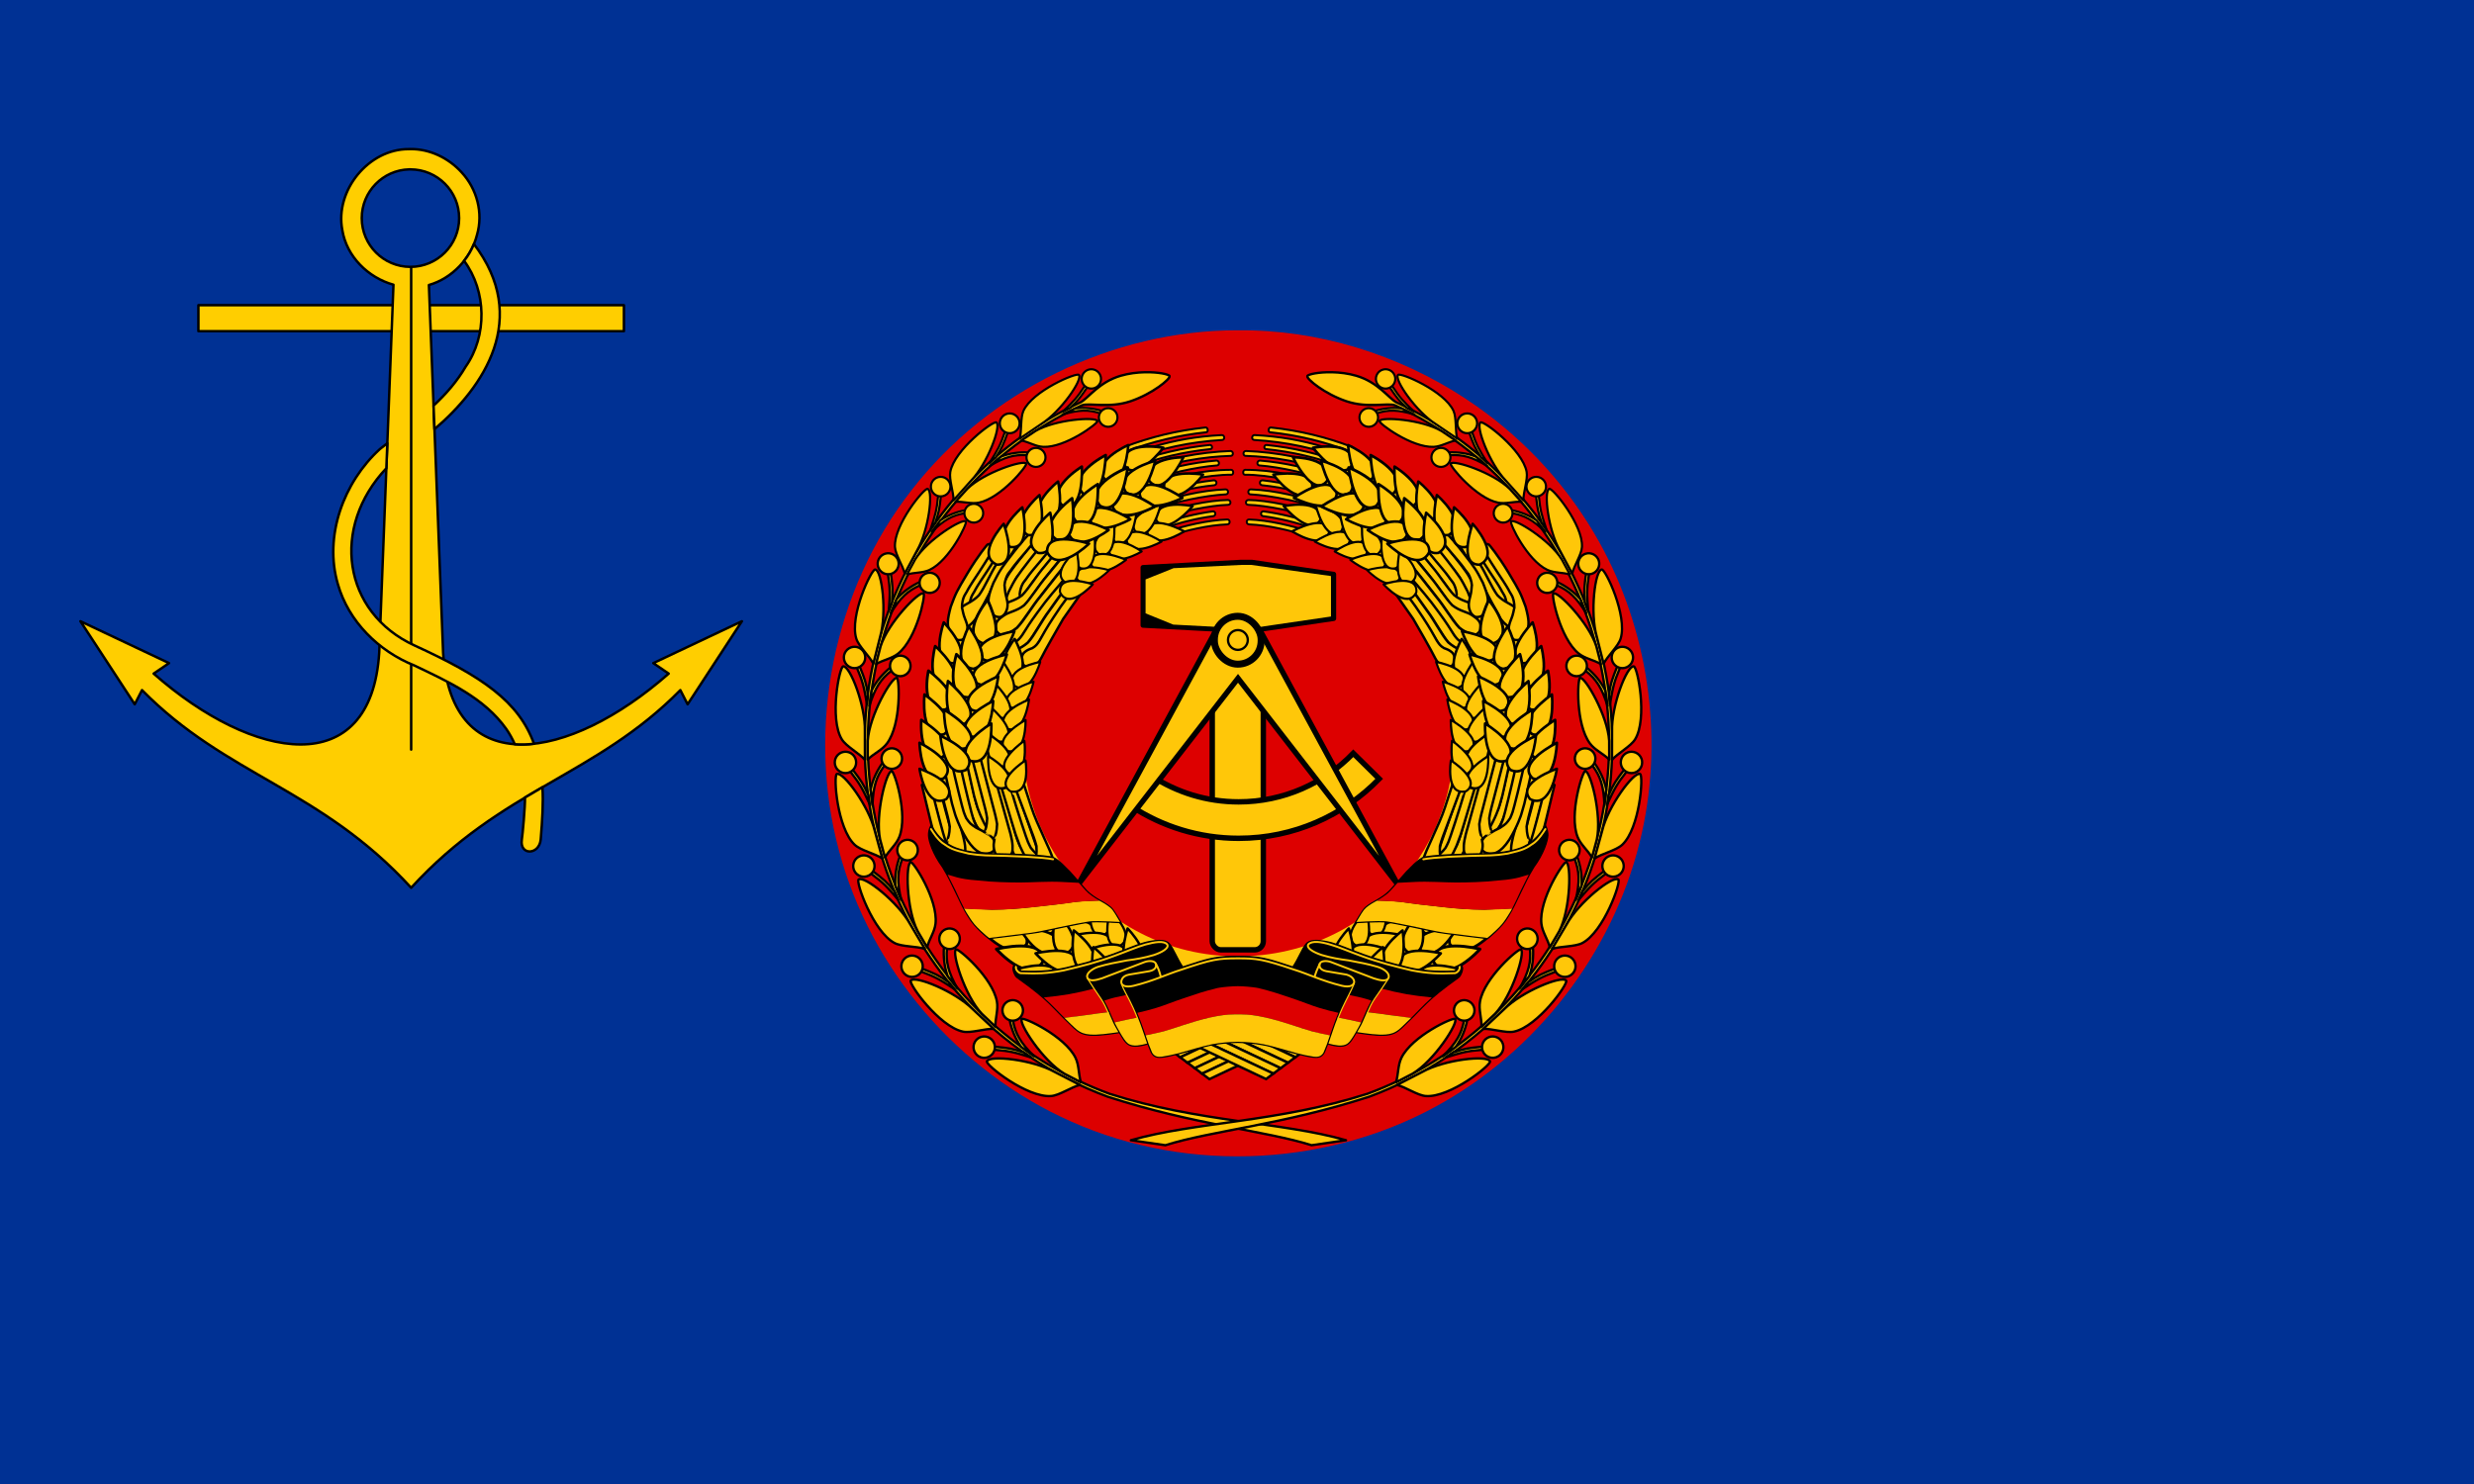
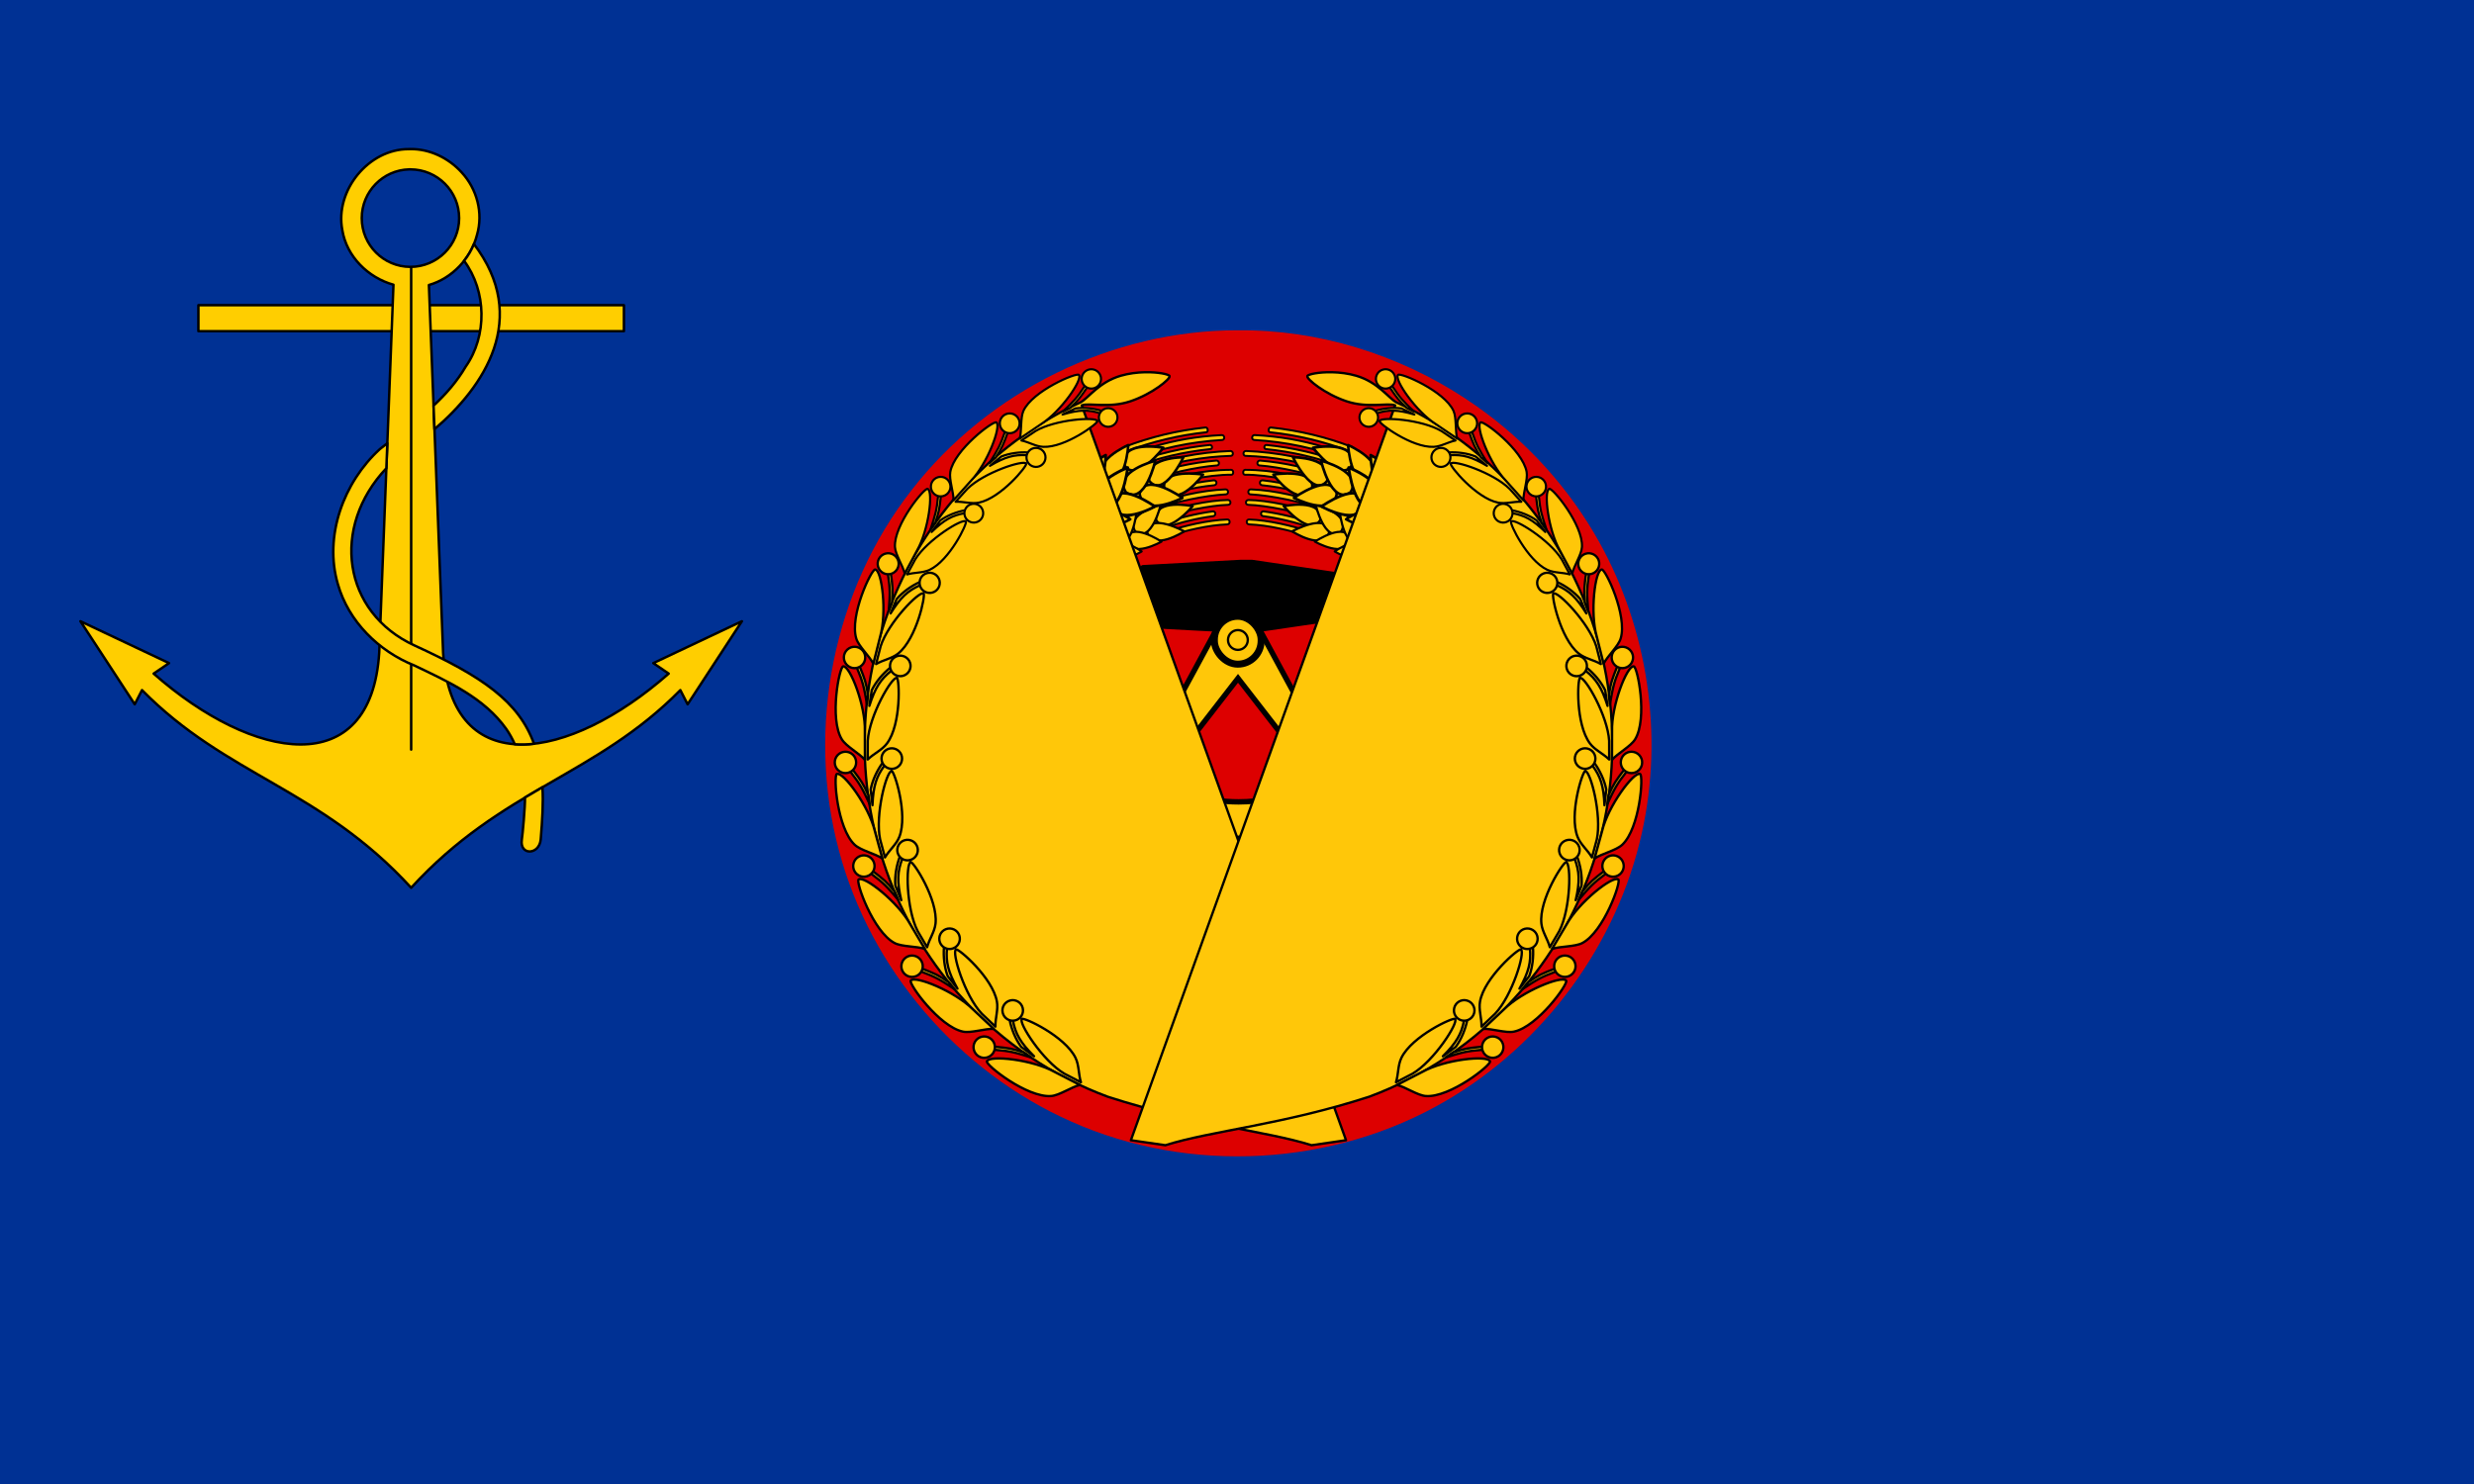
<svg xmlns="http://www.w3.org/2000/svg" xmlns:ns1="http://sodipodi.sourceforge.net/DTD/sodipodi-0.dtd" xmlns:ns2="http://www.inkscape.org/namespaces/inkscape" xmlns:xlink="http://www.w3.org/1999/xlink" id="svg1379" ns1:version="0.32" ns2:version="1.4 (86a8ad7, 2024-10-11)" width="1050" height="630" ns1:docname="OF-8_Command_flag_admiral_and_Chief_VM.svg" version="1.0">
  <defs id="defs1382" />
  <ns1:namedview showgrid="false" id="base" pagecolor="#ffffff" bordercolor="#666666" borderopacity="1.0" ns2:pageopacity="0.0" ns2:pageshadow="2" ns2:window-width="1366" ns2:window-height="705" ns2:zoom="1" ns2:cx="525" ns2:cy="315" ns2:window-x="-8" ns2:window-y="-8" ns2:current-layer="g4161" showguides="true" ns2:guide-bbox="true" ns2:showpageshadow="false" ns2:pagecheckerboard="0" ns2:deskcolor="#d1d1d1" ns2:window-maximized="1" />
  <g id="g10806" transform="translate(-896.575,-868.58)">
    <g id="g2552">
      <g id="g4161">
        <rect style="fill:#003194;fill-opacity:1;fill-rule:nonzero;stroke:none;stroke-width:6;stroke-linecap:butt;stroke-linejoin:round;stroke-miterlimit:4;stroke-dasharray:none;stroke-opacity:1" id="rect2884" width="1050" height="630" x="896.575" y="868.58" />
        <g id="g2700" transform="matrix(0.167,0,0,0.167,1136.478,904.649)">
          <path id="path1533" d="m 1709.312,623.606 c -319.049,-0.416 -633.726,154.282 -828.814,405.897 -199.375,254.651 -269.08,604.888 -184.832,917.096 80.423,302.315 303.9,561.717 589.463,688.135 301.629,135.279 667.887,114.685 952.804,-52.277 250.703,-145.742 435.578,-398.395 498.274,-681.67 55.295,-248.15 15.291,-515.764 -107.914,-737.778 -75.882,-136.555 -183.1,-255.238 -310.594,-345.265 -165.94,-117.545 -366.5,-187.833 -570.547,-193.699 -12.608,-0.415 -25.227,-0.52 -37.841,-0.437 z" style="opacity:1;fill:#dd0000;fill-opacity:1;fill-rule:nonzero;stroke:none;stroke-width:4;stroke-linecap:butt;stroke-linejoin:round;stroke-miterlimit:4;stroke-dasharray:none;stroke-opacity:1" />
          <path id="rect1" style="fill:#ffc709;stroke-width:13.44;stroke-linejoin:bevel;paint-order:stroke fill markers" d="m 1104.994,1570.831 h 1211.162 l -177.044,722.677 h -857.074 z" ns1:nodetypes="ccccc" />
          <path style="fill:#dd0000;fill-opacity:1;fill-rule:nonzero;stroke:none;stroke-width:2.086;stroke-linecap:butt;stroke-linejoin:round;stroke-miterlimit:4;stroke-dasharray:none;stroke-opacity:1" d="m 1709.916,1119.83 c -166.411,-0.217 -330.542,80.472 -432.297,211.71 -103.991,132.822 -140.348,315.501 -96.406,478.344 41.948,157.683 158.51,292.984 307.455,358.921 157.326,70.559 348.36,59.818 496.969,-27.267 130.763,-76.017 227.191,-207.797 259.893,-355.549 28.841,-129.431 7.975,-269.015 -56.286,-384.814 -39.579,-71.225 -95.502,-133.128 -162.001,-180.085 -86.552,-61.31 -191.161,-97.971 -297.589,-101.031 -6.576,-0.216 -13.158,-0.271 -19.738,-0.228 z" id="path1" />
          <g transform="matrix(1,0,0,1,-0.201,-1.209)" id="g4100">
            <g id="g2219">
              <use x="0" y="0" xlink:href="#path1459" id="use3755" transform="matrix(-1,0,0,1,3344.188,-55.4)" width="744.094" height="1052.362" />
              <use x="0" y="0" xlink:href="#path1459" id="use3753" transform="matrix(-1,0,0,1,3362.762,-41.478)" width="744.094" height="1052.362" />
              <use x="0" y="0" xlink:href="#path1459" id="use3751" transform="matrix(-1,0,0,1,3381.317,-27.626)" width="744.094" height="1052.362" />
              <use x="0" y="0" xlink:href="#path1459" id="use3749" transform="matrix(-1,0,0,1,3399.832,-13.725)" width="744.094" height="1052.362" />
              <use x="0" y="0" xlink:href="#path1459" id="use3747" transform="matrix(-1,0,0,1,3418.376,0.166)" width="744.094" height="1052.362" />
              <use x="0" y="0" xlink:href="#path1459" id="use2229" transform="translate(74.619,-55.507)" width="744.094" height="1052.362" />
              <use x="0" y="0" xlink:href="#path1459" id="use2227" transform="translate(55.839,-41.547)" width="744.094" height="1052.362" />
              <use x="0" y="0" xlink:href="#path1459" id="use2225" transform="translate(37.06,-27.587)" width="744.094" height="1052.362" />
              <use x="0" y="0" xlink:href="#path1459" id="use2222" transform="translate(18.475,-13.765)" width="744.094" height="1052.362" />
              <path style="opacity:1;fill:#ffc709;fill-opacity:1;fill-rule:evenodd;stroke:#000000;stroke-width:6.25;stroke-linecap:butt;stroke-linejoin:miter;stroke-miterlimit:4;stroke-dasharray:none;stroke-opacity:1" d="m 1605.675,2445.314 175.518,82.975 18.545,-13.92 -164.755,-77.689 z" id="path1459" ns1:nodetypes="ccccc" />
            </g>
            <g id="g1991">
              <path style="fill:#000000;fill-opacity:1;stroke:#000000;stroke-width:12.5;stroke-linecap:butt;stroke-linejoin:round;stroke-miterlimit:5;stroke-dashoffset:0;stroke-opacity:1" d="m 1718.029,1214.375 -249.531,13.406 v 66.594 13.812 66.594 l 249.531,13.406 h 27.031 l 208.062,-30.562 v -49.438 -13.812 -49.438 l -208.062,-30.562 z" id="rect2939" />
-               <rect ry="21.866" y="1464.953" x="1644.46" height="734.849" width="129.763" id="rect15740" style="fill:#ffc709;fill-opacity:1;stroke:#000000;stroke-width:13.75;stroke-linecap:butt;stroke-linejoin:round;stroke-miterlimit:4;stroke-dashoffset:0;stroke-opacity:1" rx="21.866" />
              <path style="fill:#ffc709;fill-opacity:1;stroke:#000000;stroke-width:13.75;stroke-linecap:butt;stroke-linejoin:miter;stroke-miterlimit:4;stroke-dashoffset:0;stroke-opacity:1" d="m 2002.873,1700.094 c -73.748,76.148 -176.982,123.562 -291.281,123.562 -81.712,0 -157.749,-24.284 -221.437,-65.906 l -51.906,76.719 c 78.503,51.663 172.402,81.812 273.343,81.812 140.092,0 266.668,-58.007 357.218,-151.187 z" id="path2826" />
              <path style="fill:#ffc709;fill-opacity:1;fill-rule:evenodd;stroke:#000000;stroke-width:13.75;stroke-linecap:butt;stroke-linejoin:miter;stroke-miterlimit:4;stroke-opacity:1" d="m 1662.748,1371.5 -357.406,660.156 404.593,-522.125 404.624,522.125 -357.374,-660.156 -47.219,66.312 z" id="path1305" />
-               <path ns1:nodetypes="ccccccccccccc" style="fill:#ffc709;fill-opacity:1;stroke:#00ca00;stroke-width:0;stroke-linecap:butt;stroke-linejoin:round;stroke-miterlimit:5;stroke-dashoffset:0;stroke-opacity:1" d="m 1717.596,1221.353 -171.404,8.214 -71.18,28.572 v 86.284 l 70.25,28.572 172.334,9.145 h 26.279 l 202.27,-29.668 v -44.337 -12.777 -45.732 l -202.27,-28.272 z" id="path2072" />
              <rect ry="59.397" y="1351.864" x="1649.899" height="121.744" width="118.793" id="rect8156" style="fill:#ffc709;fill-opacity:1;stroke:#000000;stroke-width:17.717;stroke-linecap:butt;stroke-linejoin:round;stroke-miterlimit:5;stroke-dashoffset:0;stroke-opacity:1" rx="59.397" />
              <circle transform="matrix(0.949,0,0,0.949,88.46,71.264)" id="path13464" style="fill:#ffc709;fill-opacity:1;stroke:#000000;stroke-width:6.25;stroke-linecap:butt;stroke-linejoin:round;stroke-miterlimit:4;stroke-dashoffset:0;stroke-opacity:1" cx="1708.328" cy="1412.916" r="26.518" />
            </g>
            <g id="g10675">
              <path style="fill:#ffc709;fill-opacity:1;fill-rule:evenodd;stroke:none;stroke-width:1px;stroke-linecap:butt;stroke-linejoin:miter;stroke-opacity:1" d="m 1247.353,2299.715 -224.596,-251.161 -88.148,-315.159 31.395,-291.009 143.693,-278.934 222.181,-171.466 132.826,-49.508 37.433,54.338 65.205,19.32 -37.433,31.395 -4.83,80.903 -227.011,148.523 -137.655,229.426 -13.283,258.406 68.828,224.596 263.236,251.161 z" id="path2946" />
              <g id="g27242">
                <use x="0" y="0" xlink:href="#path3660" id="use8212" transform="rotate(-1.89,3472.059,2550.253)" width="744.094" height="1052.362" />
                <use x="0" y="0" xlink:href="#path8216" id="use8978" transform="rotate(-2.066,2237.845,4254.955)" width="744.094" height="1052.362" />
                <use x="0" y="0" xlink:href="#path8216" id="use8976" transform="translate(-120.225,6.374)" width="744.094" height="1052.362" />
                <use x="0" y="0" xlink:href="#path3660" id="use6694" transform="matrix(1,-0.02,0.02,1,-84.543,89.982)" width="744.094" height="1052.362" />
                <use x="0" y="0" xlink:href="#path3660" id="use8990" transform="matrix(0.886,1.766287e-4,-1.968885e-4,0.988,147.291,-0.549)" width="744.094" height="1052.362" />
                <use x="0" y="0" xlink:href="#path3660" id="use8994" transform="translate(56.086,-19.554)" width="744.094" height="1052.362" />
                <use x="0" y="0" xlink:href="#path8216" id="use8992" transform="translate(-25.226,-14.844)" width="744.094" height="1052.362" />
                <use x="0" y="0" xlink:href="#path8216" id="use8980" transform="rotate(-3.49,1623.299,861.923)" width="744.094" height="1052.362" />
                <use x="0" y="0" xlink:href="#path3660" id="use8982" transform="matrix(1,-0.03,0.03,1,80.701,100.789)" width="744.094" height="1052.362" />
                <use x="0" y="0" xlink:href="#path3660" id="use8998" transform="translate(23.908,16.696)" width="744.094" height="1052.362" />
                <path style="fill:#ffc709;fill-opacity:1;fill-rule:evenodd;stroke:#000000;stroke-width:6.25;stroke-linecap:butt;stroke-linejoin:round;stroke-miterlimit:4;stroke-opacity:1" d="m 991.042,1855.707 c 0,0 8.816,28.994 30.208,63.998 23.738,36.412 41.25,34.846 41.25,34.846 0,0 26.614,4.846 30.368,-15.942 1.408,-20.789 -12.669,-28.277 -12.669,-28.746 0,0.469 -15.356,-11.274 -35.194,-20.158 -17.023,-11.23 -15.931,-11.005 -25.785,-24.613 -6.1,-15.485 -4.219,-4.702 -19.219,-65.23 -15,-60.528 -21.254,-94.227 -21.723,-94.227 l -21.49,4.219 19.463,88.136 6.815,30.032 z" id="path3660" ns1:nodetypes="ccccccccccccc" />
                <path style="fill:#ffc709;fill-opacity:1;fill-rule:evenodd;stroke:#000000;stroke-width:6.25;stroke-linecap:butt;stroke-linejoin:round;stroke-miterlimit:4;stroke-opacity:1" d="m 1049.228,1688.656 40.824,156.987 c 0,0 4.887,17.056 7.605,34.465 -0.567,20.693 -4.535,28.816 -4.535,28.816 -0.469,0 -2.601,10.942 -4.009,22.192 -0.939,15.473 5.575,26.246 5.575,25.777 0,0.469 4.996,8.281 20.158,9.688 17.508,-0.469 20.154,-12.969 20.154,-12.969 0,0 2.703,-1.25 1.977,-18.75 -0.727,-17.5 -9.477,-45 -9.477,-45 l -58.75,-211.999 z" id="path8216" ns1:nodetypes="cccccccccccc" />
                <use x="0" y="0" xlink:href="#path3660" id="use8988" transform="rotate(-4.254,2118.741,-308.624)" width="744.094" height="1052.362" />
                <path style="fill:#ffc709;fill-opacity:1;fill-rule:evenodd;stroke:#000000;stroke-width:6.25;stroke-linecap:butt;stroke-linejoin:round;stroke-miterlimit:4;stroke-opacity:1" d="m 1130.624,1752.822 56.093,149.925 c 0,0 6.544,16.225 10.965,33.105 1.479,20.6 -1.665,29.215 -1.665,29.215 -0.467,0.066 -1.507,11.218 -1.796,22.572 0.594,15.476 8.134,25.242 8.088,24.776 0.046,0.465 5.785,7.508 21.001,6.768 17.363,-2.932 18.76,-15.7 18.76,-15.7 0,0 2.565,-16.636 -2.232,-32.949 -3.858,-20.536 -40.613,-87.867 -55.159,-133.384 l -32.425,-99.188 z" id="use8984" ns1:nodetypes="cccccccccccc" />
              </g>
              <g id="g27290">
                <use height="1052.362" width="744.094" transform="translate(35.036,6.846)" id="use5966" xlink:href="#path1399" y="0" x="0" />
                <use height="1052.362" width="744.094" transform="translate(19.367,-0.654)" id="use5964" xlink:href="#path1399" y="0" x="0" />
                <use height="1052.362" width="744.094" transform="rotate(7.458,1442.696,2300.196)" id="use5968" xlink:href="#path1399" y="0" x="0" />
                <use height="1052.362" width="744.094" transform="rotate(-8.402,933.961,2090.926)" id="use5962" xlink:href="#path5202" y="0" x="0" />
                <path ns1:nodetypes="cccczcccccczc" id="path1399" d="m 1072.69,1170.142 c 0,0 -21.079,23.844 -50.19,72.22 -28.173,47.437 -29.369,49.377 -42.5,85 -9.377,34.684 -9.465,46.408 -2.965,65.781 8.376,15.619 16.577,18.907 24.215,19.219 7.643,0.312 11.566,-1.782 17.184,-10.414 11.25,-25.525 -2.931,-38.336 -7.184,-59.586 -4.254,-21.25 -2.492,-4.917 -2.5,-20.654 2.338,-20.899 8.904,-26.372 11.719,-32.003 4.223,-7.977 7.197,-13.982 30.781,-49.176 24.523,-37.539 36.25,-58.167 36.25,-58.167 0,0 2.586,-8.389 -3.079,-12.5 -5.433,-3.943 -11.731,0.28 -11.731,0.28 z" style="fill:#ffc709;fill-opacity:1;fill-rule:evenodd;stroke:#000000;stroke-width:6.25;stroke-linecap:butt;stroke-linejoin:miter;stroke-miterlimit:4;stroke-opacity:1" />
                <use height="1052.362" width="744.094" transform="translate(-22.622,-33.453)" id="use5972" xlink:href="#path5202" y="0" x="0" />
                <use height="1052.362" width="744.094" transform="rotate(6.718,1377.739,2562.182)" id="use2920" xlink:href="#path1399" y="0" x="0" />
                <use height="1052.362" width="744.094" transform="translate(-5.051,-25.441)" id="use5970" xlink:href="#path5202" y="0" x="0" />
                <use height="1052.362" width="744.094" transform="rotate(6.949,1534.894,2190.836)" id="use2918" xlink:href="#path1399" y="0" x="0" />
                <path ns1:nodetypes="cccccccccc" id="path5202" d="m 1286.664,1173.427 c 0,0 -46.059,55.185 -62.915,76.435 -20.141,23.127 -40.427,57.023 -57.5,74.061 -19.888,15.631 -37.496,16.092 -51.25,25.939 -15.631,10.316 -19.061,15.934 -21.25,26.25 -1.719,14.069 10.527,26.25 25,23.75 14.004,0.316 32.5,-19.499 32.5,-19.499 0,0 25.15,-34.354 42.5,-58.001 38.466,-56.494 110.746,-137.5 110.746,-137.5 z" style="fill:#ffc709;fill-opacity:1;fill-rule:evenodd;stroke:#000000;stroke-width:6.25;stroke-linecap:butt;stroke-linejoin:miter;stroke-miterlimit:4;stroke-opacity:1" />
                <use height="1052.362" width="744.094" transform="matrix(1.106,-0.044,0.053,1.048,-211.825,44.918)" id="use5976" xlink:href="#path5202" y="0" x="0" />
                <use height="1052.362" width="744.094" transform="rotate(2.963,1455.412,554.904)" id="use4442" xlink:href="#path2922" y="0" x="0" />
                <use height="1052.362" width="744.094" transform="matrix(1.125,-0.125,0.143,0.992,-325.248,250.87)" id="use5980" xlink:href="#path5202" y="0" x="0" />
                <path ns1:nodetypes="cccczccccccc" id="path2922" d="m 1324.204,1275.253 c 0,0 -6.229,8.363 -58.655,83.359 -47.265,81.566 -54.299,96.83 -54.299,96.83 0,0 -7.486,15.67 -15.618,20.67 -8.132,5 -22.424,5.239 -26.882,2.188 -4.251,-2.909 -6.561,-3.277 -8.75,-18.439 1.096,-9.062 3.527,-12.779 7.088,-16.34 7.298,-6.149 11.134,-7.314 20.309,-10.76 8.973,-5.259 12.281,-10.049 18.115,-18.916 11.406,-20.209 16.454,-30.062 35.838,-59.656 25.087,-39.079 45.157,-63.142 68.334,-93.953 z" style="opacity:1;fill:#ffc709;fill-opacity:1;fill-rule:evenodd;stroke:#000000;stroke-width:6.25;stroke-linecap:butt;stroke-linejoin:miter;stroke-miterlimit:4;stroke-opacity:1" />
              </g>
              <g id="g27306">
                <path ns1:nodetypes="ccccc" style="opacity:1;fill:#ffc709;fill-opacity:1;stroke:#000000;stroke-width:5.138;stroke-linecap:round;stroke-linejoin:round;stroke-miterlimit:4;stroke-dashoffset:0;stroke-opacity:1" d="m 1627.156,871.969 c -72.039,7.589 -141.315,24.504 -206.531,49.656 l 5.562,11.156 c 65.151,-24.995 133.588,-41.325 202.969,-48.688 6.042,-0.687 4.704,-12.779 -2,-12.125 z" id="path2939" />
                <path ns1:nodetypes="cccccc" style="opacity:1;fill:#ffc709;fill-opacity:1;stroke:#000000;stroke-width:5;stroke-linecap:round;stroke-linejoin:round;stroke-miterlimit:4;stroke-dashoffset:0;stroke-opacity:1" d="m 1668.812,891.219 c -66.162,3.428 -119.491,13.526 -174.594,29.625 -21.416,6.145 -42.544,13.261 -63.344,21.25 l 5.656,11.312 c 74.64,-28.389 153.643,-45.218 233.375,-49.75 7.35,-0.792 6.315,-12.317 -1.094,-12.438 z" id="path4497" />
                <path ns1:nodetypes="ccccc" style="opacity:1;fill:#ffc709;fill-opacity:1;stroke:#000000;stroke-width:5;stroke-linecap:round;stroke-linejoin:round;stroke-miterlimit:4;stroke-dashoffset:0;stroke-opacity:1" d="m 1638.188,916.406 c -67.277,6.84 -133.733,22.317 -197,46.25 l 4.75,9.5 c 62.308,-23.443 127.749,-38.577 193.969,-45.375 6.136,-0.44 4.892,-10.942 -1.719,-10.375 z" id="path4523" />
                <path ns1:nodetypes="ccccc" style="opacity:1;fill:#ffc709;fill-opacity:1;stroke:#000000;stroke-width:5;stroke-linecap:round;stroke-linejoin:round;stroke-miterlimit:4;stroke-dashoffset:0;stroke-opacity:1" d="m 1449.688,979.656 5.625,11.219 c 88.962,-32.381 168.245,-44.792 236.406,-46.812 7.067,-0.435 7.09,-11.94 -0.938,-12.375 -77.424,2.686 -166.493,19.968 -241.094,47.969 z" id="path4553" />
                <path ns1:nodetypes="ccccc" style="opacity:1;fill:#ffc709;fill-opacity:1;stroke:#000000;stroke-width:5;stroke-linecap:round;stroke-linejoin:round;stroke-miterlimit:4;stroke-dashoffset:0;stroke-opacity:1" d="M 1654.688,956.062 C 1595.424,960.964 1528.736,974.903 1460,1000.25 l 5.75,11.469 c 59.114,-21.889 138.312,-39.447 191.094,-43.344 7.331,-1.085 5.606,-12.904 -2.156,-12.312 z" id="path4576" />
                <path ns1:nodetypes="ccccc" style="opacity:1;fill:#ffc709;fill-opacity:1;stroke:#000000;stroke-width:5;stroke-linecap:round;stroke-linejoin:round;stroke-miterlimit:4;stroke-dashoffset:0;stroke-opacity:1" d="m 1471.375,1022.906 5.594,11.188 c 60.176,-22.089 158.977,-42.998 216.344,-42.031 6.196,-0.487 5.683,-12.044 -0.531,-12.531 -71.941,-0.037 -147.154,16.439 -221.406,43.375 z" id="path4611" />
                <path ns1:nodetypes="ccccc" style="opacity:1;fill:#ffc709;fill-opacity:1;stroke:#000000;stroke-width:5;stroke-linecap:round;stroke-linejoin:round;stroke-miterlimit:4;stroke-dashoffset:0;stroke-opacity:1" d="m 1648.125,1006.219 c -56.398,6.454 -112.14,19.568 -165.531,39.094 l 5.594,11.156 c 50.277,-18.164 105.781,-32.172 161.375,-37.719 8.242,-1.158 7.092,-13.05 -1.438,-12.531 z" id="path4640" />
                <path ns1:nodetypes="ccccc" style="opacity:1;fill:#ffc709;fill-opacity:1;stroke:#000000;stroke-width:5;stroke-linecap:round;stroke-linejoin:round;stroke-miterlimit:4;stroke-dashoffset:0;stroke-opacity:1" d="m 1493.75,1067.594 5.625,11.187 c 49.246,-17.663 127.052,-34.129 180,-36.875 7.696,-0.875 6.671,-12.483 -1.062,-12.687 -61.984,2.355 -129.527,19.075 -184.562,38.375 z" id="path4671" />
                <path ns1:nodetypes="ccccc" style="opacity:1;fill:#ffc709;fill-opacity:1;stroke:#000000;stroke-width:5;stroke-linecap:round;stroke-linejoin:round;stroke-miterlimit:4;stroke-dashoffset:0;stroke-opacity:1" d="m 1683.906,1056.219 c -45.906,0.347 -126.339,17.259 -177.969,35.656 l 5.625,11.219 c 49.352,-17.463 130.653,-33.535 172.938,-34.531 8.523,-0.09 8.325,-12.254 -0.594,-12.344 z" id="path4700" />
                <path ns1:nodetypes="ccccc" style="opacity:1;fill:#ffc709;fill-opacity:1;stroke:#000000;stroke-width:5;stroke-linecap:round;stroke-linejoin:round;stroke-miterlimit:4;stroke-dashoffset:0;stroke-opacity:1" d="m 1644.75,1085.25 c -43.047,6.133 -85.594,16.451 -126.656,30.906 l 5.594,11.156 c 39.216,-14.211 82.914,-24.7 123.656,-30.031 7.856,-1.662 5.986,-13.723 -2.594,-12.031 z" id="path4730" />
                <path ns1:nodetypes="ccccc" style="opacity:1;fill:#ffc709;fill-opacity:1;stroke:#000000;stroke-width:5;stroke-linecap:round;stroke-linejoin:round;stroke-miterlimit:4;stroke-dashoffset:0;stroke-opacity:1" d="m 1682.312,1105.812 c -47.42,1.698 -109.339,15.642 -153.781,31.188 l 5.625,11.219 c 41.43,-14.296 100.578,-28.175 148.344,-29.906 8.659,-0.477 7.925,-13.029 -0.188,-12.5 z" id="path4762" />
                <use height="1052.362" width="744.094" transform="matrix(-0.343,0.887,-0.905,-0.334,3477.79,854.275)" id="use4450" xlink:href="#path1334" y="0" x="0" />
                <use x="0" y="0" xlink:href="#path1334" id="use2130" transform="matrix(-0.615,-0.669,-0.684,0.602,3316.868,691.159)" width="744.094" height="1052.362" />
                <use height="1052.362" width="744.094" transform="matrix(0.083,0.914,-0.907,0.084,3016.55,99.302)" id="use4466" xlink:href="#path1334" y="0" x="0" />
                <use x="0" y="0" xlink:href="#path1334" id="use2128" transform="matrix(-0.533,-0.689,-0.688,0.541,3192.195,841.391)" width="744.094" height="1052.362" />
                <use height="1052.362" width="744.094" transform="matrix(0.19,0.877,-0.878,0.19,2808.218,-31.802)" id="use4458" xlink:href="#path1334" y="0" x="0" />
                <use x="0" y="0" xlink:href="#path1334" id="use2126" transform="matrix(-0.491,-0.685,-0.654,0.547,3044.978,852.348)" width="744.094" height="1052.362" />
                <use height="1052.362" width="744.094" transform="matrix(0.366,0.78,-0.814,0.351,2481.48,-198.43)" id="use4460" xlink:href="#path1334" y="0" x="0" />
                <use height="1052.362" width="744.094" transform="matrix(-0.637,-0.598,-0.6,0.653,3042.67,610.864)" id="use4452" xlink:href="#path1334" y="0" x="0" />
                <use height="1052.362" width="744.094" transform="matrix(-0.67,-0.481,-0.485,0.675,2829.417,493.665)" id="use4454" xlink:href="#path1334" y="0" x="0" />
                <use height="1052.362" width="744.094" transform="matrix(0.371,0.758,-0.797,0.353,2397.734,-146.032)" id="use4462" xlink:href="#path1334" y="0" x="0" />
                <use height="1052.362" width="744.094" transform="matrix(0.463,0.718,-0.743,0.447,2175.161,-239.825)" id="use4464" xlink:href="#path1334" y="0" x="0" />
                <use height="1052.362" width="744.094" transform="matrix(-0.676,-0.537,-0.485,0.733,2793.343,479.053)" id="use4456" xlink:href="#path1334" y="0" x="0" />
                <use height="1052.362" width="744.094" transform="matrix(-0.346,1.022,-0.995,-0.353,3562.619,617.299)" id="use4468" xlink:href="#path1334" y="0" x="0" />
                <use height="1052.362" width="744.094" transform="matrix(0.276,0.987,-1.002,0.271,2925.568,-443.521)" id="use4470" xlink:href="#path1334" y="0" x="0" />
                <use height="1052.362" width="744.094" transform="matrix(0.329,1.06,-1.033,0.339,2874.447,-601.977)" id="use4472" xlink:href="#path1334" y="0" x="0" />
                <use height="1052.362" width="744.094" transform="matrix(0.394,1.005,-0.975,0.407,2654.295,-641.523)" id="use4474" xlink:href="#path1334" y="0" x="0" />
                <use height="1052.362" width="744.094" transform="matrix(0.529,0.875,-0.893,0.511,2329.721,-667.553)" id="use4476" xlink:href="#path1334" y="0" x="0" />
                <use height="1052.362" width="744.094" transform="matrix(0.553,0.869,-0.872,0.55,2224.343,-695.508)" id="use4478" xlink:href="#path1334" y="0" x="0" />
                <use height="1052.362" width="744.094" transform="matrix(0.546,0.87,-0.876,0.539,2193.914,-646.094)" id="use4480" xlink:href="#path1334" y="0" x="0" />
                <use height="1052.362" width="744.094" transform="matrix(0.643,0.795,-0.795,0.644,1918.417,-719.244)" id="use4482" xlink:href="#path1334" y="0" x="0" />
                <use x="0" y="0" xlink:href="#path1334" id="use2142" transform="matrix(-0.902,-0.482,-0.476,0.914,3261.291,-164.293)" width="744.094" height="1052.362" />
                <use x="0" y="0" xlink:href="#path1334" id="use2124" transform="matrix(-0.151,1.076,-0.989,-0.165,3427.625,265.658)" width="744.094" height="1052.362" />
                <use x="0" y="0" xlink:href="#path1334" id="use2140" transform="matrix(-0.625,-0.863,-0.861,0.626,3629.281,738.961)" width="744.094" height="1052.362" />
                <use x="0" y="0" xlink:href="#path1334" id="use2122" transform="matrix(0.113,1.054,-1.068,0.112,3255.83,-187.438)" width="744.094" height="1052.362" />
                <use x="0" y="0" xlink:href="#path1334" id="use2138" transform="matrix(-0.643,-0.895,-0.86,0.669,3573.671,714.918)" width="744.094" height="1052.362" />
                <use x="0" y="0" xlink:href="#path1334" id="use2136" transform="matrix(-0.631,-0.811,-0.803,0.638,3401.265,725.676)" width="744.094" height="1052.362" />
                <use x="0" y="0" xlink:href="#path1334" id="use2120" transform="matrix(0.243,1.15,-1.131,0.247,3178.236,-491.238)" width="744.094" height="1052.362" />
                <use x="0" y="0" xlink:href="#path1334" id="use2114" transform="matrix(0.42,0.998,-1.023,0.41,2755.035,-595.91)" width="744.094" height="1052.362" />
                <use x="0" y="0" xlink:href="#path1334" id="use2134" transform="matrix(-0.701,-0.75,-0.713,0.736,3252.822,527.553)" width="744.094" height="1052.362" />
                <use x="0" y="0" xlink:href="#path1334" id="use2116" transform="matrix(0.518,0.963,-0.977,0.51,2521.404,-702.495)" width="744.094" height="1052.362" />
                <use x="0" y="0" xlink:href="#path1334" id="use2118" transform="matrix(0.555,0.88,-0.893,0.547,2286.381,-655.249)" width="744.094" height="1052.362" />
                <use x="0" y="0" xlink:href="#path1334" id="use2132" transform="matrix(-0.843,-0.63,-0.636,0.836,3196.744,280.274)" width="744.094" height="1052.362" />
              </g>
              <g id="g27219">
                <use height="1052.362" width="744.094" transform="matrix(1.026,-0.528,0.573,0.907,-861.659,1048.425)" id="use1374" xlink:href="#path1334" y="0" x="0" />
                <use height="1052.362" width="744.094" transform="matrix(0.997,-0.643,0.649,0.987,-930.816,1060.041)" id="use1372" xlink:href="#path1334" y="0" x="0" />
                <use height="1052.362" width="744.094" transform="matrix(0.815,-0.58,0.58,0.815,-592.241,1352.839)" id="use1370" xlink:href="#path1334" y="0" x="0" />
                <use x="0" y="0" xlink:href="#path1334" id="use2900" transform="matrix(-0.638,0.77,0.77,0.638,447.743,256.136)" width="744.094" height="1052.362" />
                <use height="1052.362" width="744.094" transform="matrix(0.97,-0.373,0.369,0.981,-359.44,775.603)" id="use1376" xlink:href="#path1334" y="0" x="0" style="opacity:1" />
                <use height="1052.362" width="744.094" transform="matrix(0.872,-0.489,0.489,0.872,-387.22,1051.731)" id="use1396" xlink:href="#path1334" y="0" x="0" />
                <use height="1052.362" width="744.094" transform="matrix(-0.582,0.852,0.843,0.588,306.333,315.273)" id="use1384" xlink:href="#path1334" y="0" x="0" />
                <use height="1052.362" width="744.094" transform="matrix(0.884,-0.56,0.565,0.875,-583.406,1190.914)" id="use1378" xlink:href="#path1334" y="0" x="0" />
                <use height="1052.362" width="744.094" transform="matrix(-0.464,0.835,0.805,0.521,355.423,408.478)" id="use1392" xlink:href="#path1334" y="0" x="0" />
                <use height="1052.362" width="744.094" transform="matrix(0.801,-0.522,0.523,0.8,-338.183,1241.306)" id="use1394" xlink:href="#path1334" y="0" x="0" />
                <use height="1052.362" width="744.094" transform="matrix(-0.508,0.751,0.761,0.494,518.206,565.621)" id="use1388" xlink:href="#path1334" y="0" x="0" />
                <use height="1052.362" width="744.094" transform="matrix(0.756,-0.655,0.655,0.756,-495.344,1475.821)" id="use1390" xlink:href="#path1334" y="0" x="0" />
                <use height="1052.362" width="744.094" transform="matrix(-0.486,0.917,0.919,0.485,131.567,481.125)" id="use1382" xlink:href="#path1334" y="0" x="0" />
                <use height="1052.362" width="744.094" transform="matrix(-0.479,0.878,0.878,0.479,246.401,569.174)" id="use1380" xlink:href="#path1334" y="0" x="0" />
                <use height="1052.362" width="744.094" transform="matrix(-0.6,0.8,0.8,0.6,577.924,381.368)" id="use1386" xlink:href="#path1334" y="0" x="0" />
              </g>
              <g id="g27258">
                <use x="0" y="0" xlink:href="#path1334" id="use1342" transform="matrix(0.936,0.489,-0.497,0.916,983.921,-666.368)" width="744.094" height="1052.362" />
                <use x="0" y="0" xlink:href="#path1334" id="use1340" transform="matrix(0.98,0.422,-0.428,0.957,802.465,-617.112)" width="744.094" height="1052.362" />
                <use x="0" y="0" xlink:href="#path1334" id="use1338" transform="matrix(1.065,0.358,-0.386,0.966,635.747,-512.668)" width="744.094" height="1052.362" />
                <use height="1052.362" width="744.094" transform="matrix(1.034,0.279,-0.273,1.068,457.004,-558.32)" id="use5890" xlink:href="#path1334" y="0" x="0" />
                <use height="1052.362" width="744.094" transform="matrix(1.049,0.23,-0.236,1.025,370.937,-374.891)" id="use5888" xlink:href="#path1334" y="0" x="0" />
                <use x="0" y="0" xlink:href="#path1334" id="use2123" transform="matrix(0.804,0.782,-0.836,0.751,1803.706,-700.167)" width="744.094" height="1052.362" />
                <use x="0" y="0" xlink:href="#path1334" id="use2121" transform="matrix(-1.042,-0.175,-0.177,1.033,2387.776,-249.431)" width="744.094" height="1052.362" />
                <use x="0" y="0" xlink:href="#path1334" id="use2119" transform="matrix(0.88,0.611,-0.627,0.857,1323.951,-663.133)" width="744.094" height="1052.362" />
                <use height="1052.362" width="744.094" transform="matrix(0.72,0.61,-0.708,0.692,1725.51,-343.746)" id="use3630" xlink:href="#path1334" y="0" x="0" />
                <use height="1052.362" width="744.094" transform="matrix(-0.839,-0.141,-0.129,0.896,2187.226,36.142)" id="use3628" xlink:href="#path1334" y="0" x="0" />
                <use height="1052.362" width="744.094" transform="matrix(0.742,0.471,-0.501,0.793,1313.941,-339.037)" id="use3626" xlink:href="#path1334" y="0" x="0" />
                <use x="0" y="0" xlink:href="#path1334" id="use2117" transform="matrix(-1.023,-0.129,-0.128,1.034,2266.341,-233.742)" width="744.094" height="1052.362" />
                <use x="0" y="0" xlink:href="#path1334" id="use2115" transform="matrix(1.028,0.468,-0.476,1.01,896.681,-729.98)" width="744.094" height="1052.362" />
                <use height="1052.362" width="744.094" transform="matrix(-0.87,-0.036,-0.036,0.853,2036.286,66.667)" id="use3624" xlink:href="#path1334" y="0" x="0" />
                <use height="1052.362" width="744.094" transform="matrix(0.792,0.389,-0.447,0.757,1159.631,-141.373)" id="use3622" xlink:href="#path1334" y="0" x="0" />
                <use x="0" y="0" xlink:href="#path1334" id="use2113" transform="matrix(-1.059,0.051,0.052,1.053,1963.583,-373.046)" width="744.094" height="1052.362" />
                <use x="0" y="0" xlink:href="#path1334" id="use2111" transform="matrix(1.012,0.363,-0.338,1.087,649.492,-700.972)" width="744.094" height="1052.362" />
                <use height="1052.362" width="744.094" transform="matrix(-0.873,0.014,0.011,0.927,1945.742,-61.609)" id="use3620" xlink:href="#path1334" y="0" x="0" />
                <use height="1052.362" width="744.094" transform="matrix(0.821,0.328,-0.366,0.806,982.138,-111.394)" id="use3618" xlink:href="#path1334" y="0" x="0" />
                <use x="0" y="0" xlink:href="#path1334" id="use2109" transform="matrix(-1.038,0.123,0.123,1.041,1808.458,-354.409)" width="744.094" height="1052.362" />
                <use x="0" y="0" xlink:href="#path1334" id="use2107" transform="matrix(1.053,0.183,-0.175,1.098,319.075,-485.403)" width="744.094" height="1052.362" />
                <use height="1052.362" width="744.094" transform="matrix(1.048,0.13,-0.129,1.058,181.218,-283.991)" id="use5126" xlink:href="#path1334" y="0" x="0" />
                <use height="1052.362" width="744.094" transform="matrix(-0.89,0.163,0.16,0.871,1693.077,-46.419)" id="use3616" xlink:href="#path1334" y="0" x="0" />
                <use height="1052.362" width="744.094" transform="matrix(0.942,0.196,-0.25,0.906,659.685,-102.943)" id="use3614" xlink:href="#path1334" y="0" x="0" />
                <use x="0" y="0" xlink:href="#path1334" id="use2105" transform="matrix(-1.017,0.21,0.202,1.042,1647.379,-377.175)" width="744.094" height="1052.362" />
                <use x="0" y="0" xlink:href="#path1334" id="use1344" transform="matrix(1.029,0.072,-0.07,1.063,148.846,-258.281)" width="744.094" height="1052.362" />
                <use height="1052.362" width="744.094" transform="matrix(-0.865,0.245,0.253,0.862,1505.641,-51.742)" id="use3612" xlink:href="#path1334" y="0" x="0" />
                <use height="1052.362" width="744.094" transform="matrix(0.84,0.135,-0.167,0.915,608.985,-5.917)" id="use3610" xlink:href="#path1334" y="0" x="0" />
                <use height="1052.362" width="744.094" transform="matrix(-0.868,0.211,0.273,0.834,1476.512,77.494)" id="use3608" xlink:href="#path1334" y="0" x="0" />
                <path ns1:nodetypes="ccc" id="path1334" d="m 900.428,1739.538 c 0,0 15.461,103.827 68.067,77.083 35.912,-41.935 -68.067,-77.083 -68.067,-77.083 z" style="opacity:1;fill:#ffc709;fill-opacity:1;fill-rule:evenodd;stroke:#000000;stroke-width:6.289;stroke-linecap:butt;stroke-linejoin:round;stroke-miterlimit:4;stroke-opacity:1" />
              </g>
              <g id="g10284">
                <path ns1:nodetypes="ccccccccccccccc" id="path18882" d="m 1100.375,1955.656 c 0,0 -58.75,0.732 -97.934,-11.692 -51.443,-14.066 -71.932,-61.602 -71.932,-61.602 0,0 -7.54,10.884 -7.071,26.369 0.469,14.077 10.527,46.572 35.781,80.973 26.192,42.378 44.02,92.342 65.139,125.158 16.895,29.531 52.555,56.25 52.555,56.25 0,0 113.475,-13.565 124.454,-15.911 14.616,-2.229 114.882,-25.339 137.382,-26.589 22.5,-1.25 73.592,2.031 73.592,2.031 0,0 -17.986,-33.127 -26.666,-39.531 -17.362,-14.381 -38.346,-20.245 -60.063,-41.25 -11.863,-13.027 -31.863,-36.092 -43.112,-48.592 -14.066,-13.438 -24.685,-26.674 -40,-35.291 -12.5,-8.148 -142.124,-10.323 -142.124,-10.323 z" style="fill:#000000;fill-opacity:1;fill-rule:evenodd;stroke:#000000;stroke-width:3.125;stroke-linecap:butt;stroke-linejoin:miter;stroke-miterlimit:4;stroke-opacity:1" />
                <path ns1:nodetypes="ccccccccccccccc" id="path24965" d="m 1356.854,2074.496 c 0,0 -41.712,1.061 -61.792,3.633 -22.192,3.514 -69.893,9.28 -108.187,13.201 -34.403,3.8 -63.548,6.018 -102.375,6.428 l -70.52,-3.226 c 2.251,4.183 8.532,15.454 14.77,24.422 7.5,11.489 13.398,19.136 27.125,31.92 11.264,10.665 18.219,16.209 21.446,18.68 8.446,-0.942 61.798,-7.337 83.335,-10.316 35.439,-3.45 53.422,-8.193 94.226,-16.838 21.331,-4.348 70.769,-14.752 83.633,-15.458 14.505,-1.177 66.088,1.544 71.484,2.014 -3.402,-5.591 -7.444,-12.278 -13.094,-21.792 -7.996,-13.516 -14.188,-16.995 -25.437,-24.52 -4.453,-2.902 -14.249,-7.999 -14.614,-8.149 z" style="fill:#ffc709;fill-opacity:1;fill-rule:evenodd;stroke:none;stroke-width:1px;stroke-linecap:butt;stroke-linejoin:miter;stroke-opacity:1" />
                <path ns1:nodetypes="ccccccccccccc" id="path22689" d="m 972.033,2008.781 c 3.285,6.1 11.951,23.578 19.686,39.209 9.903,21.416 15.361,33.088 22.594,47.142 15.72,1.173 31.058,1.622 70.2,2.872 38.827,-0.409 67.95,-2.635 102.353,-6.421 38.294,-3.908 86.017,-9.638 108.21,-13.14 20.081,-2.564 62.423,-3.579 62.423,-3.579 0,0 -18.809,-11.367 -27.559,-18.867 -10.862,-10.081 -15.85,-17.276 -24.707,-26.602 -11.496,-0.939 -27.5,-1.015 -45,-2.265 -30.639,-1.719 -77.734,1.485 -103.984,1.485 -26.25,0 -70.627,-0.897 -108.05,-5.251 -50.796,-3.65 -63.028,-12 -76.166,-14.581 z" style="fill:#dd0000;fill-opacity:1;fill-rule:evenodd;stroke:none;stroke-width:1px;stroke-linecap:butt;stroke-linejoin:miter;stroke-opacity:1" />
-                 <path ns1:nodetypes="cccsss" id="path7663" d="m 929.73,1892.891 c 7.78,12.043 15.612,24.313 28.135,34.529 21.247,15.171 26.724,18.184 67.779,27.815 36.991,5.857 45.319,4.236 94.635,5.755 48.063,1.48 61.946,2.6 93.037,5.115 15.03,1.216 20.062,2.478 26.536,3.517" style="fill:none;fill-opacity:0.75;fill-rule:evenodd;stroke:#ffc709;stroke-width:5;stroke-linecap:round;stroke-linejoin:miter;stroke-miterlimit:4;stroke-dasharray:none;stroke-opacity:1" />
              </g>
            </g>
            <use height="1052.362" width="744.094" transform="matrix(-1,0,0,1,3420.784,0)" id="use10804" xlink:href="#g10675" y="0" x="0" />
            <g id="g6383">
              <path style="fill:#000000;fill-opacity:1;fill-rule:evenodd;stroke:#000000;stroke-width:3.125;stroke-linecap:butt;stroke-linejoin:miter;stroke-miterlimit:4;stroke-opacity:1" d="m 1509.375,2175.781 c -6.854,0.057 -14.156,1.007 -21.219,2.25 -47.085,8.161 -82.562,35.759 -199.875,63.5 -40.408,11.069 -81.719,14.689 -129.437,12.313 -3.527,-0.986 -6.35,-4.944 -6.406,-9.094 l -11.5,-6.562 c -5.032,7.773 -1.963,15.727 -0.156,20.562 1.488,3.982 3.861,8.488 7.375,11.281 84.812,60.39 86.997,73.376 135.781,119.406 26.898,26.516 35.008,34.899 124.562,20.688 17.666,28.65 21.485,43.599 72.438,28.781 l 8.562,21.469 c 7.925,14.797 18.781,15.023 46.344,9.156 71.38,-15.355 92.028,-32.759 173.531,-34.562 81.532,1.799 102.172,19.205 173.562,34.562 27.562,5.867 38.419,5.641 46.344,-9.156 l 8.563,-21.469 c 50.953,14.818 54.772,-0.131 72.437,-28.781 89.555,14.211 97.665,5.828 124.563,-20.688 48.784,-46.031 50.969,-59.016 135.781,-119.406 3.514,-2.793 5.856,-7.299 7.344,-11.281 1.806,-4.835 4.907,-12.789 -0.125,-20.562 l -11.5,6.562 c -0.056,4.149 -2.88,8.108 -6.406,9.094 -47.718,2.376 -89.029,-1.244 -129.438,-12.313 -117.313,-27.741 -152.79,-55.339 -199.875,-63.5 -18.834,-3.314 -39.499,-4.563 -48.281,7.656 -10.148,12.37 -18.57,35.85 -33.094,57.719 -27.226,-8.648 -48.849,-16.62 -71.125,-21.312 -29.753,-6.268 -51.209,-5.883 -68.75,-5.883 -17.251,0 -38.978,-0.381 -68.719,5.883 -22.276,4.692 -43.899,12.665 -71.125,21.312 -14.524,-21.869 -22.946,-45.349 -33.094,-57.719 -5.489,-7.637 -15.64,-10.001 -27.062,-9.906 z" id="path11285" ns1:nodetypes="ccccccccccccccccccccccccccccczcccc" />
              <path style="fill:none;fill-opacity:0.75;fill-rule:evenodd;stroke:#ffc709;stroke-width:5;stroke-linecap:butt;stroke-linejoin:miter;stroke-miterlimit:4;stroke-dasharray:none;stroke-opacity:1" d="m 1500.69,2234.121 c 7.341,13.074 10.327,23.414 13.165,34.801" id="path37344" ns1:nodetypes="cc" />
              <path style="fill:#dd0000;fill-opacity:1;fill-rule:evenodd;stroke:none;stroke-width:1px;stroke-linecap:butt;stroke-linejoin:miter;stroke-opacity:1" d="m 1216.307,2320.844 c 29.989,-3.253 38.725,-4.077 63.524,-8.198 23.263,-4.242 42.465,-8.503 63.375,-14.158 6.333,9.425 12.225,18.472 18.784,27.822 5.881,9.374 8.499,12.819 17.622,32.145 -18.824,1.709 -34.401,4.562 -54.206,7.1 -16.989,2.212 -36.467,4.876 -56.397,7.314 -7.64,-7.489 -13.471,-13.622 -21.79,-22.242 -10.153,-10.229 -17.894,-18.196 -30.913,-29.782 z" id="path47209" ns1:nodetypes="ccccccccc" />
              <path style="fill:#dd0000;fill-opacity:1;fill-rule:evenodd;stroke:none;stroke-width:1px;stroke-linecap:butt;stroke-linejoin:miter;stroke-opacity:1" d="m 1426.688,2314.438 c -30.18,6.366 -33.915,6.975 -56.579,14.313 11.512,20.044 17.963,38.982 25.98,55.635 23.245,-5.267 35.064,-7.712 57.568,-12.354 l -11.406,-24.5 z" id="path51761" ns1:nodetypes="cccccc" />
              <path style="fill:#ffc709;fill-opacity:1;fill-rule:evenodd;stroke:none;stroke-width:1px;stroke-linecap:butt;stroke-linejoin:miter;stroke-opacity:1" d="m 1268.92,2372.81 c 18.443,-2.192 36.554,-4.716 55.328,-7.173 21.948,-2.944 36.725,-5.416 56.88,-7.431 4.163,9.688 6.306,14.893 11.243,25.782 4.131,9.089 9.585,17.715 13.695,25.054 -13.346,1.857 -23.57,3.449 -38.244,4.974 -15.85,1.336 -21.578,1.845 -34.402,1.021 -12.616,-1.137 -21.845,-3.603 -33.066,-12.376 -7.257,-5.849 -18.805,-17.613 -31.435,-29.851 z" id="path61628" ns1:nodetypes="ccccccccc" />
              <path style="fill:#ffc709;fill-opacity:1;fill-rule:evenodd;stroke:none;stroke-width:1px;stroke-linecap:butt;stroke-linejoin:miter;stroke-opacity:1" d="m 1396.101,2384.388 c 20.055,-4.679 38.053,-8.467 59.221,-12.701 5.04,12.15 7.012,17.695 11.31,30.217 4.479,12.603 8.216,24.019 12.324,36.028 -10.053,2.704 -13.797,3.553 -25.038,4.995 -9.086,0.669 -17.579,-0.295 -24.142,-5.563 -5.262,-3.794 -12.751,-15.307 -19.795,-27.636 -5.321,-9.486 -9.005,-15.26 -13.882,-25.34 z" id="path64666" ns1:nodetypes="cccccccc" />
              <path style="fill:#dd0000;fill-opacity:1;fill-rule:evenodd;stroke:none;stroke-width:1px;stroke-linecap:butt;stroke-linejoin:miter;stroke-opacity:1" d="m 1697.781,2292.5 c -17.644,0.945 -35.265,3.178 -41.031,4.562 -33.994,8.319 -54.277,15.406 -77.531,23.219 -41.156,13.755 -54.127,20.083 -77.281,27.156 -18.313,5.613 -31.322,8.645 -48,12.469 8.018,19.034 14.008,36.377 21.219,57.094 20.94,-3.597 37.721,-7.335 58.594,-13.625 23.401,-7.709 43.969,-14.264 69.188,-21.906 21.827,-6.608 37.313,-10.325 66.344,-15.25 11.592,-1.092 20.027,-1.764 28.813,-2.063 v 0.031 c 4.185,-0.142 7.766,-0.197 11.281,-0.219 3.523,0.021 7.116,0.076 11.312,0.219 v -0.031 c 8.778,0.299 17.23,0.972 28.812,2.063 29.03,4.925 44.517,8.642 66.344,15.25 25.218,7.642 45.786,14.197 69.187,21.906 20.872,6.29 37.654,10.028 58.594,13.625 7.21,-20.717 13.201,-38.06 21.219,-57.094 -16.678,-3.824 -29.687,-6.856 -48,-12.469 -23.154,-7.073 -36.126,-13.402 -77.281,-27.156 -23.255,-7.813 -43.538,-14.899 -77.531,-23.219 -5.766,-1.384 -23.387,-3.617 -41.031,-4.562 -10.801,-0.445 -12.474,-0.445 -23.219,0 z" id="path66943" ns1:nodetypes="cccccccccccccccccccccccc" />
              <path style="fill:#ffc709;fill-opacity:1;fill-rule:evenodd;stroke:none;stroke-width:1px;stroke-linecap:butt;stroke-linejoin:miter;stroke-opacity:1" d="M 1699.531,2363.938 V 2364 c -19.31,0.325 -32.888,1.894 -61.719,8.094 -47.741,11.108 -89.448,27.453 -116.906,34.969 -16.153,4.087 -30.111,6.976 -45.719,10.062 5.123,16.141 10.712,30.884 16.562,44.25 6.156,10.059 14.934,11.19 24.5,10.062 15.285,-2.346 27.846,-5.048 43.312,-9.031 30.714,-8.268 55.775,-16.818 85.125,-22.812 23.467,-4.267 42.074,-5.503 64.688,-6.156 22.615,0.654 41.219,1.889 64.688,6.156 29.35,5.994 54.442,14.544 85.156,22.812 15.467,3.984 28.028,6.685 43.312,9.031 9.566,1.128 18.344,-0 24.5,-10.062 5.85,-13.367 11.44,-28.109 16.563,-44.25 -15.607,-3.087 -29.597,-5.976 -45.75,-10.062 -27.459,-7.516 -69.134,-23.86 -116.875,-34.969 -28.818,-6.197 -42.423,-7.768 -61.719,-8.094 v -0.062 c -3.789,-0.022 -6.585,0.029 -9.875,0.031 -3.286,-0 -6.061,-0.053 -9.844,-0.031 z" id="path68461" />
              <path style="fill:none;fill-opacity:0.75;fill-rule:evenodd;stroke:#ffc709;stroke-width:5;stroke-linecap:butt;stroke-linejoin:miter;stroke-miterlimit:4;stroke-dasharray:none;stroke-opacity:1" d="m 1917.824,2234.899 c -5.785,12.036 -10.327,23.155 -13.425,34.023" id="path69240" ns1:nodetypes="cc" />
              <path style="fill:#dd0000;fill-opacity:1;fill-rule:evenodd;stroke:none;stroke-width:1px;stroke-linecap:butt;stroke-linejoin:miter;stroke-opacity:1" d="m 2202.467,2320.844 c -29.989,-3.253 -38.725,-4.077 -63.524,-8.198 -23.263,-4.242 -42.465,-8.503 -63.375,-14.158 -6.333,9.425 -12.225,18.472 -18.784,27.822 -5.881,9.374 -8.499,12.819 -17.622,32.145 18.824,1.709 34.401,4.562 54.206,7.1 16.989,2.212 36.467,4.876 56.397,7.314 7.64,-7.489 13.471,-13.622 21.79,-22.242 10.153,-10.229 17.894,-18.196 30.913,-29.782 z" id="path69242" ns1:nodetypes="ccccccccc" />
              <path style="fill:#dd0000;fill-opacity:1;fill-rule:evenodd;stroke:none;stroke-width:1px;stroke-linecap:butt;stroke-linejoin:miter;stroke-opacity:1" d="m 1992.086,2314.438 c 30.18,6.366 33.915,6.975 56.579,14.313 -11.512,20.044 -17.963,38.982 -25.98,55.635 -23.245,-5.267 -35.064,-7.712 -57.568,-12.354 l 11.406,-24.5 z" id="path69246" ns1:nodetypes="cccccc" />
              <path style="fill:#ffc709;fill-opacity:1;fill-rule:evenodd;stroke:none;stroke-width:1px;stroke-linecap:butt;stroke-linejoin:miter;stroke-opacity:1" d="m 2149.854,2372.81 c -18.443,-2.192 -36.554,-4.716 -55.328,-7.173 -21.948,-2.944 -36.725,-5.416 -56.88,-7.431 -4.163,9.688 -6.306,14.893 -11.243,25.782 -4.131,9.089 -9.585,17.715 -13.695,25.054 13.346,1.857 23.57,3.449 38.244,4.974 15.85,1.336 21.578,1.845 34.402,1.021 12.616,-1.137 21.845,-3.603 33.066,-12.376 7.257,-5.849 18.805,-17.613 31.435,-29.851 z" id="path69248" ns1:nodetypes="ccccccccc" />
              <path style="fill:#ffc709;fill-opacity:1;fill-rule:evenodd;stroke:none;stroke-width:1px;stroke-linecap:butt;stroke-linejoin:miter;stroke-opacity:1" d="m 2022.672,2384.388 c -20.055,-4.679 -38.053,-8.467 -59.221,-12.701 -5.04,12.15 -7.012,17.695 -11.31,30.217 -4.479,12.603 -8.216,24.019 -12.324,36.028 10.053,2.704 13.797,3.553 25.038,4.995 9.086,0.669 17.579,-0.295 24.142,-5.563 5.262,-3.794 12.751,-15.307 19.795,-27.636 5.321,-9.486 9.005,-15.26 13.882,-25.34 z" id="path69250" ns1:nodetypes="cccccccc" />
              <path style="fill:none;fill-opacity:0.75;fill-rule:evenodd;stroke:#ffc709;stroke-width:3.125;stroke-linecap:butt;stroke-linejoin:miter;stroke-miterlimit:4;stroke-dasharray:none;stroke-opacity:1" d="m 1413.631,2286.611 c 4.797,13.349 15.247,30.372 22.054,44.726 2.897,5.542 12.274,25.161 19.082,43.104" id="path38106" ns1:nodetypes="ccc" />
-               <path style="fill:none;fill-opacity:0.75;fill-rule:evenodd;stroke:#ffc709;stroke-width:3.125;stroke-linecap:butt;stroke-linejoin:miter;stroke-miterlimit:4;stroke-opacity:1" d="m 1327.289,2272.502 c 11.186,17.484 21.654,33.531 33.623,50.68 8.627,12.564 14.02,24.799 19.552,37.429" id="path38104" ns1:nodetypes="ccc" />
              <path style="fill:none;fill-opacity:0.75;fill-rule:evenodd;stroke:#ffc709;stroke-width:3.125;stroke-linecap:butt;stroke-linejoin:miter;stroke-miterlimit:4;stroke-opacity:1" d="m 2091.226,2274.317 c -11.186,17.484 -21.395,31.716 -33.363,48.865 -8.627,12.564 -14.02,24.799 -19.552,37.429" id="path69244" ns1:nodetypes="ccc" />
-               <path style="fill:none;fill-opacity:0.75;fill-rule:evenodd;stroke:#ffc709;stroke-width:3.125;stroke-linecap:butt;stroke-linejoin:miter;stroke-miterlimit:4;stroke-opacity:1" d="m 2005.073,2285.335 c -4.797,13.349 -15.247,31.668 -22.054,46.022 -2.897,5.542 -12.274,25.161 -19.082,43.104" id="path73072" ns1:nodetypes="ccc" />
              <path style="fill:none;fill-opacity:0.75;fill-rule:evenodd;stroke:#ffc709;stroke-width:5;stroke-linecap:butt;stroke-linejoin:miter;stroke-miterlimit:4;stroke-dasharray:none;stroke-opacity:1" d="m 1146.37,2241.239 c -1.841,2.799 -0.622,7.08 0.799,9.66 1.209,2.195 5.207,7.426 10.616,8.18 40.888,1.613 67.195,1.087 109.443,-7.021 44.635,-10.543 84.819,-20.502 129.957,-37.38 26.56,-9.581 58.207,-23.148 77.206,-28.33 23.89,-6.432 47.244,-10.467 55.562,-0.322 5.968,9.343 -13.87,20.313 -33.897,26.949 -23.269,7.061 -45.163,10.686 -68.569,13.761 -24.708,4.523 -50.928,9.458 -73.023,16.18 -13.834,4.477 -29.648,15.733 -27.948,25.572 2.864,12.867 21.181,9.194 37.516,3.778 l 108.339,-41.364 c 12.354,-4.513 25.605,-2.994 28.401,3.643 2.447,6.786 0.495,16.185 -16.166,19.534 l -51.867,8.757 c -18.407,3.344 -20.462,16.72 -19.064,21.546 1.544,5.018 9.025,12.038 31.189,6.745 50.877,-12.459 86.358,-30.142 119.227,-40.265 80.102,-27.203 95.002,-29.252 145.21,-29.451 48.435,0.101 63.786,1.772 145.384,29.451 32.869,10.122 68.35,27.805 119.227,40.265 22.164,5.292 29.385,-2.506 30.93,-7.523 1.397,-4.825 -1.176,-15.349 -18.805,-20.768 l -51.867,-8.757 c -16.661,-3.35 -18.613,-12.748 -16.166,-19.534 2.796,-6.637 16.047,-8.156 28.401,-3.643 l 108.339,41.364 c 16.336,5.416 35.43,9.607 38.294,-3.259 1.7,-9.838 -11.003,-20.835 -28.727,-26.09 -22.096,-6.722 -48.316,-11.657 -73.023,-16.18 -23.406,-3.075 -45.3,-6.699 -68.569,-13.761 -20.027,-6.637 -39.865,-17.347 -34.156,-26.949 9.615,-10.404 33.488,-6.37 55.822,0.322 19,5.182 50.646,18.749 77.206,28.33 45.138,16.878 85.322,26.837 129.957,37.38 42.248,8.108 68.556,8.633 109.443,7.021 5.409,-0.754 9.408,-5.985 10.616,-8.18 1.421,-2.58 2.64,-6.86 0.799,-9.66" id="path35068" ns1:nodetypes="csccccccccccccccccccccccccccccccccccccc" />
            </g>
          </g>
          <g id="g2686">
            <g id="g3224" transform="matrix(2.09,0,0,2.09,1768.584,319.775)">
-               <path style="opacity:1;fill:#ffc709;fill-opacity:1;fill-rule:nonzero;stroke:#000000;stroke-width:2.872;stroke-linecap:butt;stroke-linejoin:round;stroke-miterlimit:4;stroke-dasharray:none;stroke-opacity:1" d="m -218.156,236.75 c 9.064,-3.615 32.801,3.83 59.188,-5.031 26.699,-8.966 48.937,-27.339 47.625,-30.656 -0.86,-2.175 -13.755,-4.984 -30.031,-4.656 -9.287,0.187 -19.657,1.406 -29.531,4.312 -26.226,7.72 -39.069,26.941 -48.515,32.195 -45.749,21.151 -87.812,49.943 -123.735,85.149 -87.807,84.63 -138.597,204.94 -138.938,326.844 -1.317,115.122 42.108,229.618 120.062,314.312 47.736,52.673 108.622,93.6 175.438,118.375 105.56,34.253 191.681,41.294 247.844,59 l 41.938,-6.062 C 24.588,1108.091 -75.179,1108.952 -184.562,1074 -234.396,1055.644 -280.913,1028.362 -321.031,993.625 -409.783,917.627 -466.435,805.625 -476.438,689 -487.679,567.46 -447.841,442.662 -368.25,350.406 -327.276,302.266 -275.523,263.422 -218.156,236.75 Z" id="path2209" ns1:nodetypes="csscssccccccccccc" />
+               <path style="opacity:1;fill:#ffc709;fill-opacity:1;fill-rule:nonzero;stroke:#000000;stroke-width:2.872;stroke-linecap:butt;stroke-linejoin:round;stroke-miterlimit:4;stroke-dasharray:none;stroke-opacity:1" d="m -218.156,236.75 c 9.064,-3.615 32.801,3.83 59.188,-5.031 26.699,-8.966 48.937,-27.339 47.625,-30.656 -0.86,-2.175 -13.755,-4.984 -30.031,-4.656 -9.287,0.187 -19.657,1.406 -29.531,4.312 -26.226,7.72 -39.069,26.941 -48.515,32.195 -45.749,21.151 -87.812,49.943 -123.735,85.149 -87.807,84.63 -138.597,204.94 -138.938,326.844 -1.317,115.122 42.108,229.618 120.062,314.312 47.736,52.673 108.622,93.6 175.438,118.375 105.56,34.253 191.681,41.294 247.844,59 l 41.938,-6.062 Z" id="path2209" ns1:nodetypes="csscssccccccccccc" />
              <path id="path2242" style="opacity:1;fill:#ffc709;fill-opacity:1;fill-rule:evenodd;stroke:#000000;stroke-width:2.872;stroke-linecap:butt;stroke-linejoin:round;stroke-miterlimit:4;stroke-dasharray:none;stroke-opacity:1" d="m -471.849,803.502 c -0.629,1.093 -1.411,2.077 -2.301,2.923 15.321,11.32 19.534,16.083 32.714,31.578 l -4.286,-9.913 c -9.749,-11.954 -13.472,-14.78 -26.128,-24.587 z m 1.182,-2.676 c -2.102,6.861 -9.376,10.724 -16.237,8.623 -6.861,-2.102 -10.724,-9.376 -8.623,-16.237 2.102,-6.861 9.376,-10.724 16.237,-8.623 6.861,2.102 10.724,9.376 8.623,16.237 z m 31.195,-15.06 c -3.874,10.355 -6.258,23.085 -5.36,34.909 l 7.175,17.897 c -5.328,-22.939 -4.564,-35.019 1.239,-50.242 -1.161,-0.695 -2.197,-1.568 -3.053,-2.564 z m 21.307,-4.112 c -2.234,6.528 -9.345,10.014 -15.874,7.78 -6.528,-2.234 -10.014,-9.345 -7.78,-15.874 2.234,-6.528 9.345,-10.014 15.874,-7.78 6.528,2.234 10.014,9.345 7.78,15.874 z m 11.969,114.103 c 2.636,-10.05 9.171,-18.684 10.238,-28.784 3.098,-29.332 -26.948,-75.425 -30.138,-74.677 -6.176,1.45 -5.617,56.694 8.377,83.833 z m -2.753,2.105 c -9.802,-3.444 -27.933,-2.482 -36.898,-7.255 -26.035,-13.86 -47.395,-74.448 -43.643,-77.246 6.746,-5.032 48.084,27.667 62.731,54.459 z" />
              <use x="0" y="0" xlink:href="#path2242" id="use2332" transform="rotate(15.33,-26.103,650.807)" width="744.094" height="1052.362" />
              <use x="0" y="0" xlink:href="#path2242" id="use2334" transform="rotate(30.559,-24.446,649.424)" width="744.094" height="1052.362" />
              <use x="0" y="0" xlink:href="#path2242" id="use2336" transform="matrix(0.697,0.692,-0.692,0.697,434.714,208.129)" width="744.094" height="1052.362" />
              <use x="0" y="0" xlink:href="#path2242" id="use2338" transform="matrix(0.473,0.782,-0.782,0.473,462.043,336.326)" width="744.094" height="1052.362" />
              <use x="0" y="0" xlink:href="#path2242" id="use2340" transform="matrix(0.279,0.883,-0.883,0.279,532.778,462.744)" width="744.094" height="1052.362" />
              <use x="0" y="0" xlink:href="#path2242" id="use2342" transform="matrix(0.055,0.904,-0.904,0.055,540.57,597.409)" width="744.094" height="1052.362" />
              <use x="0" y="0" xlink:href="#path2242" id="use2344" transform="rotate(-16.17,-24.796,651.72)" width="744.094" height="1052.362" />
              <use x="0" y="0" xlink:href="#path2242" id="use2346" transform="rotate(-32.113,-27.23,652.966)" width="744.094" height="1052.362" />
            </g>
            <use x="0" y="0" xlink:href="#g3224" id="use2564" transform="matrix(-1,0,0,1,3421.769,0)" width="1628" height="1663" />
          </g>
        </g>
        <g transform="matrix(0.381,0,0,0.381,626.529,714.533)" id="g4156">
          <rect y="744.35" x="929.801" height="29" width="474" id="rect3257" style="fill:#ffce00;fill-opacity:1;fill-rule:nonzero;stroke:#000000;stroke-width:2.753;stroke-linecap:butt;stroke-linejoin:round;stroke-miterlimit:4;stroke-dasharray:none;stroke-opacity:1" />
          <path d="M 1165.832,570.426 C 1165.489,570.43 1165.145,570.447 1164.801,570.457 C 1164.628,570.462 1164.443,570.482 1164.27,570.488 C 1119.419,570.16 1081.629,616.675 1090.082,660.613 C 1094.801,690.13 1118.834,713.692 1147.082,721.582 L 1131.207,1131.644 C 1122.117,1275.44 990.895,1252.646 879.926,1154.894 L 897.082,1143.207 L 798.364,1096.551 L 858.864,1189.082 L 866.989,1173.269 C 961.187,1269.052 1065.649,1282.923 1166.801,1393.519 C 1267.953,1282.923 1372.446,1269.052 1466.645,1173.269 L 1474.738,1189.082 L 1535.238,1096.551 L 1436.52,1143.207 L 1453.676,1154.894 C 1342.707,1252.646 1211.485,1275.44 1202.395,1131.644 L 1186.551,721.894 C 1212.331,714.556 1233.543,692.172 1240.145,665.957 C 1247.299,641.644 1240.016,614.567 1222.895,596.269 C 1208.444,580.379 1187.471,570.157 1165.832,570.426 z M 1164.582,593.051 C 1164.93,593.042 1165.264,593.053 1165.613,593.051 C 1165.73,593.05 1165.871,593.051 1165.988,593.051 C 1195.932,593.051 1220.238,617.377 1220.238,647.363 C 1220.238,677.349 1195.932,701.676 1165.988,701.676 C 1136.045,701.676 1111.77,677.349 1111.77,647.363 C 1111.77,617.844 1135.283,593.793 1164.582,593.051 z M 1166.801,702.61 L 1166.801,1239.553 L 1166.801,702.61 z " style="fill:#ffce00;fill-opacity:1;fill-rule:nonzero;stroke:#000000;stroke-width:2.753;stroke-linecap:butt;stroke-linejoin:round;stroke-miterlimit:4;stroke-dasharray:none;stroke-opacity:1" id="path3232" />
          <path d="M 1236.738,676.269 C 1233.974,682.951 1230.24,689.252 1225.77,694.957 C 1250.803,728.616 1251.755,778.467 1227.457,812.957 C 1217.864,829.439 1205.466,843.49 1191.738,856.301 L 1192.77,882.519 C 1248.027,835.428 1299.517,758.804 1236.738,676.269 z M 1140.238,898.207 C 1137.427,900.397 1134.637,902.593 1131.863,904.801 C 1091.585,941.7 1069.412,1001.531 1085.145,1055.207 C 1096.997,1096.756 1130.557,1129.877 1170.27,1145.801 C 1207.664,1163.711 1248.159,1181.766 1272.77,1216.582 C 1276.536,1222.002 1279.651,1227.697 1282.238,1233.582 C 1282.249,1233.582 1282.259,1233.581 1282.27,1233.582 C 1289.113,1234.072 1296.263,1233.896 1303.645,1233.082 C 1286.443,1185.563 1245.59,1157.977 1170.77,1123.644 C 1090.142,1086.647 1077.202,991.527 1139.145,926.082 L 1140.238,898.207 z M 1313.02,1281.488 C 1306.547,1285.255 1300.078,1289.083 1293.582,1292.988 C 1293.799,1302.72 1290.995,1334.298 1290.024,1340.187 C 1287.608,1357.732 1309.395,1357.152 1311.104,1339.751 C 1312.902,1317.952 1314.128,1298.497 1313.02,1281.488 z " style="fill:#ffce00;fill-opacity:1;fill-rule:evenodd;stroke:#000000;stroke-width:2.753;stroke-linecap:round;stroke-linejoin:round;stroke-miterlimit:4;stroke-dasharray:none;stroke-opacity:1" id="path3317" />
        </g>
      </g>
    </g>
  </g>
</svg>